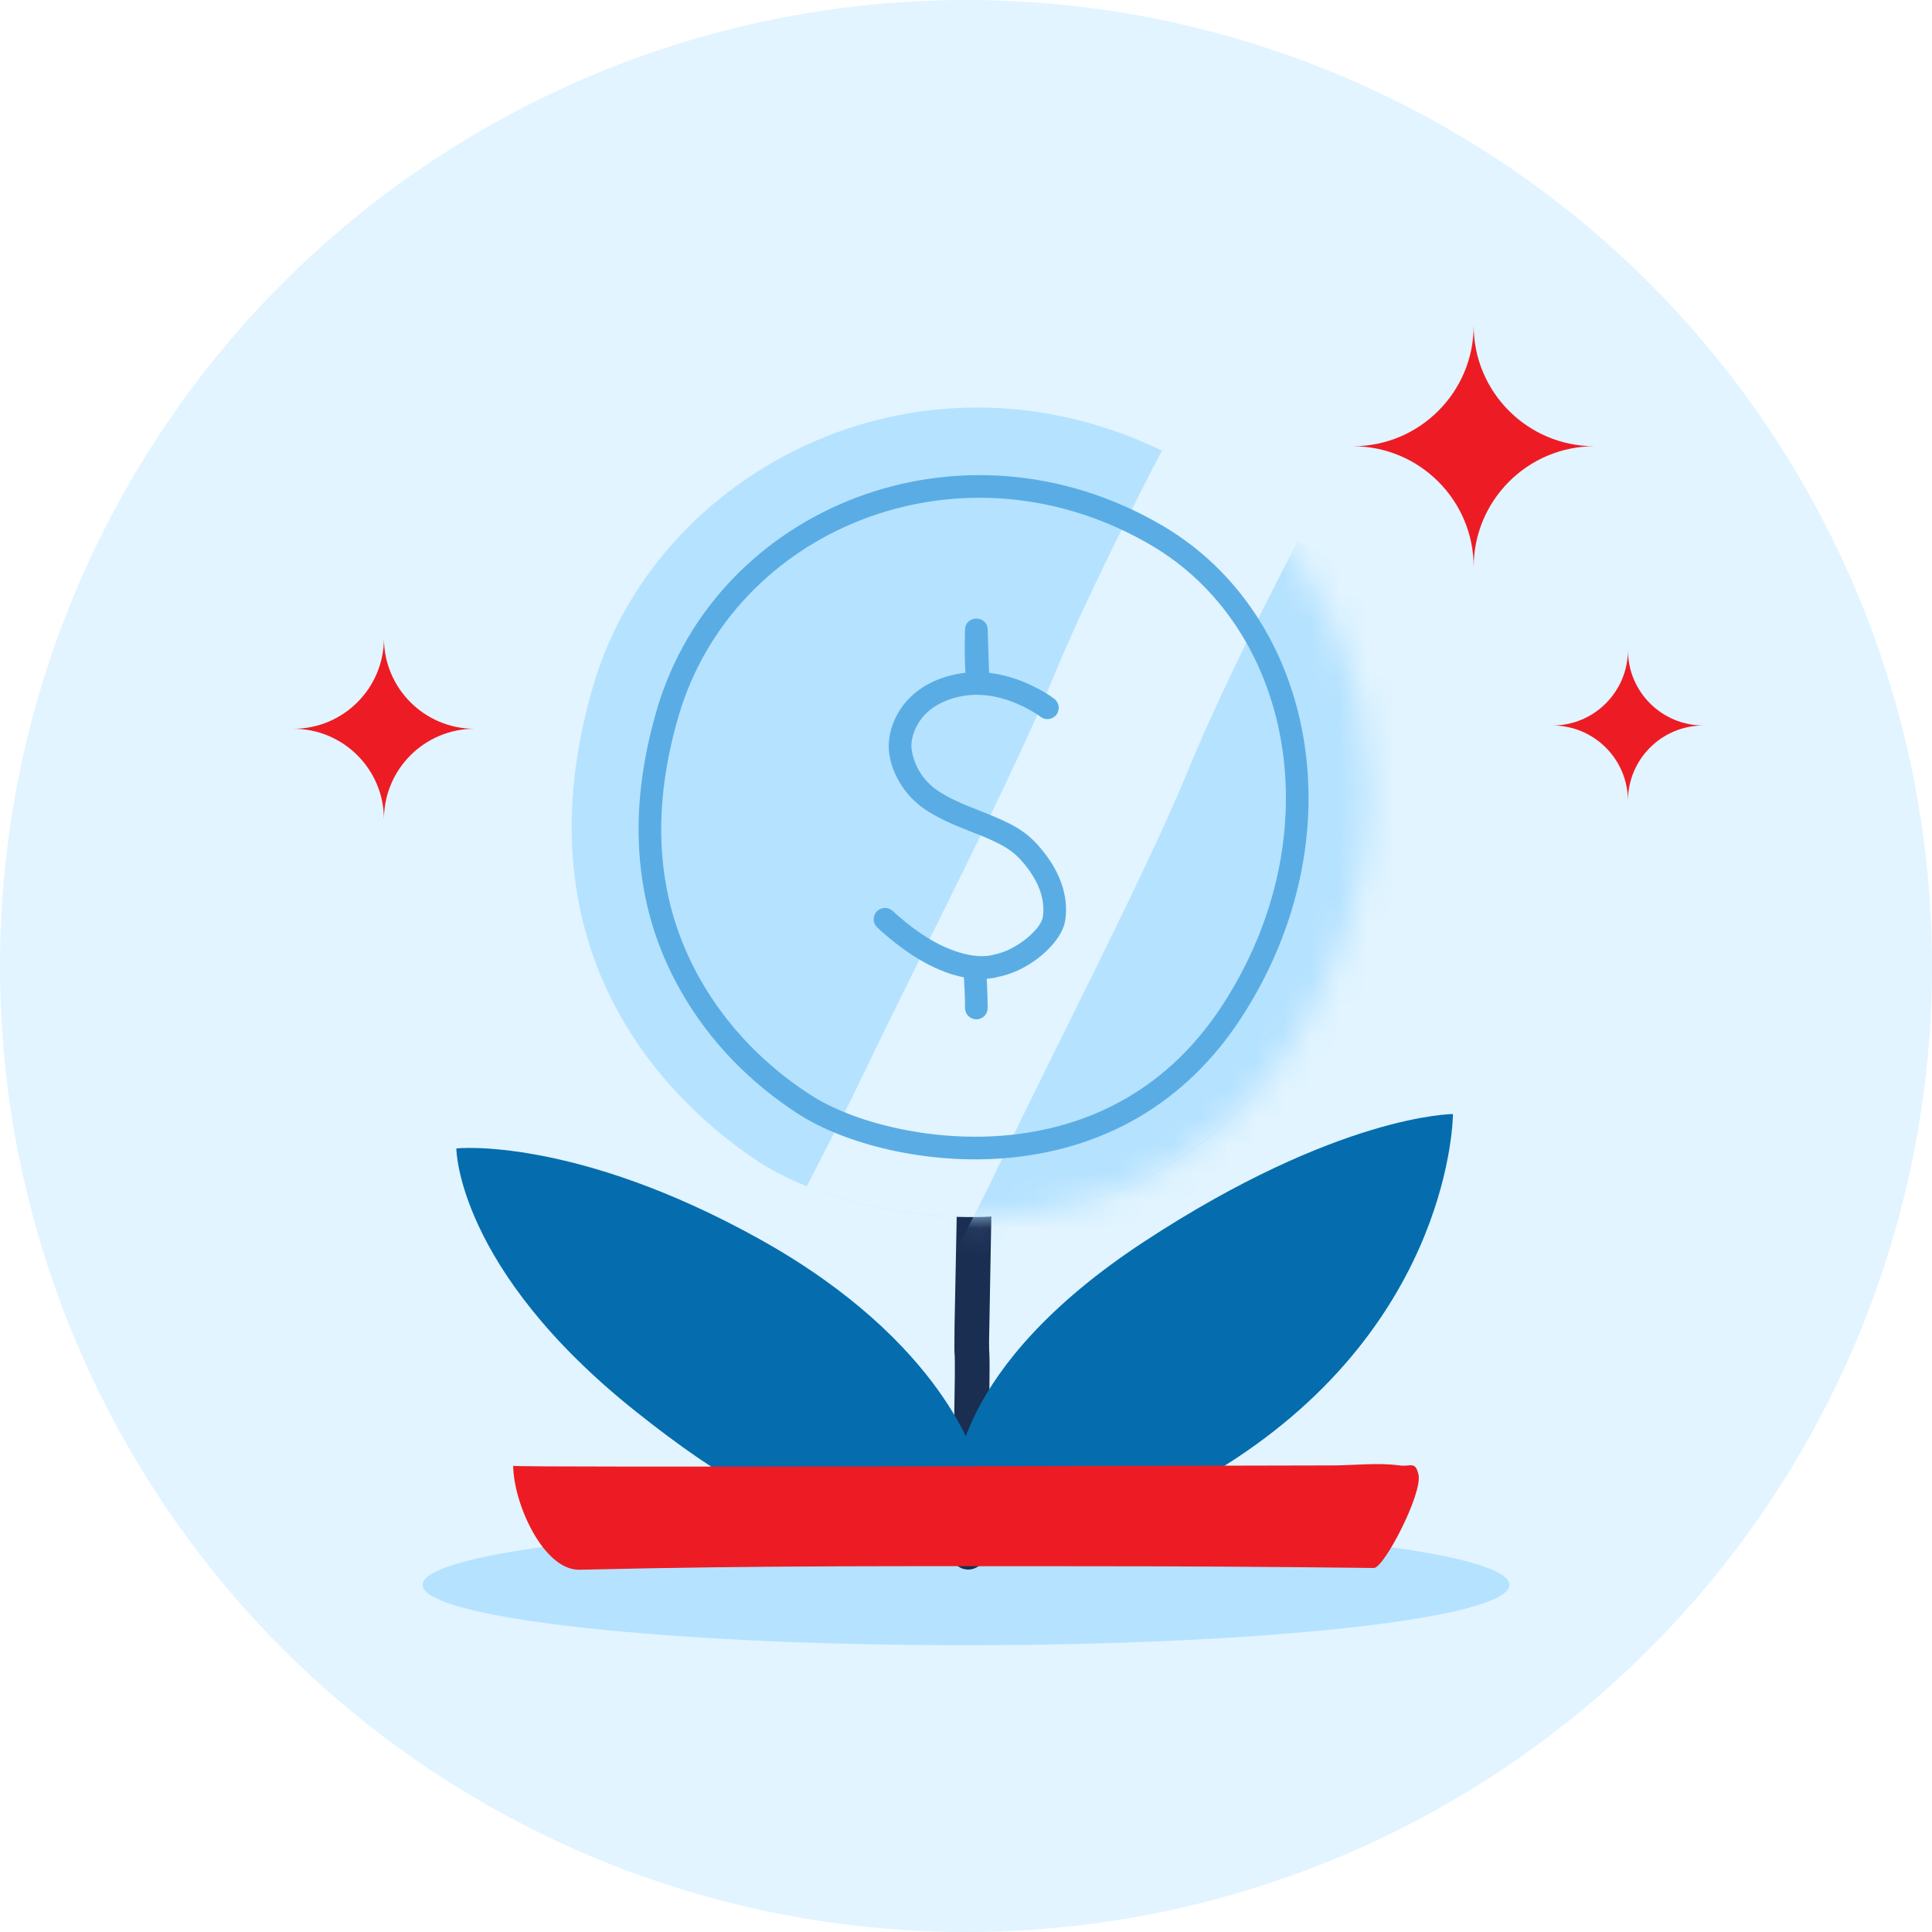
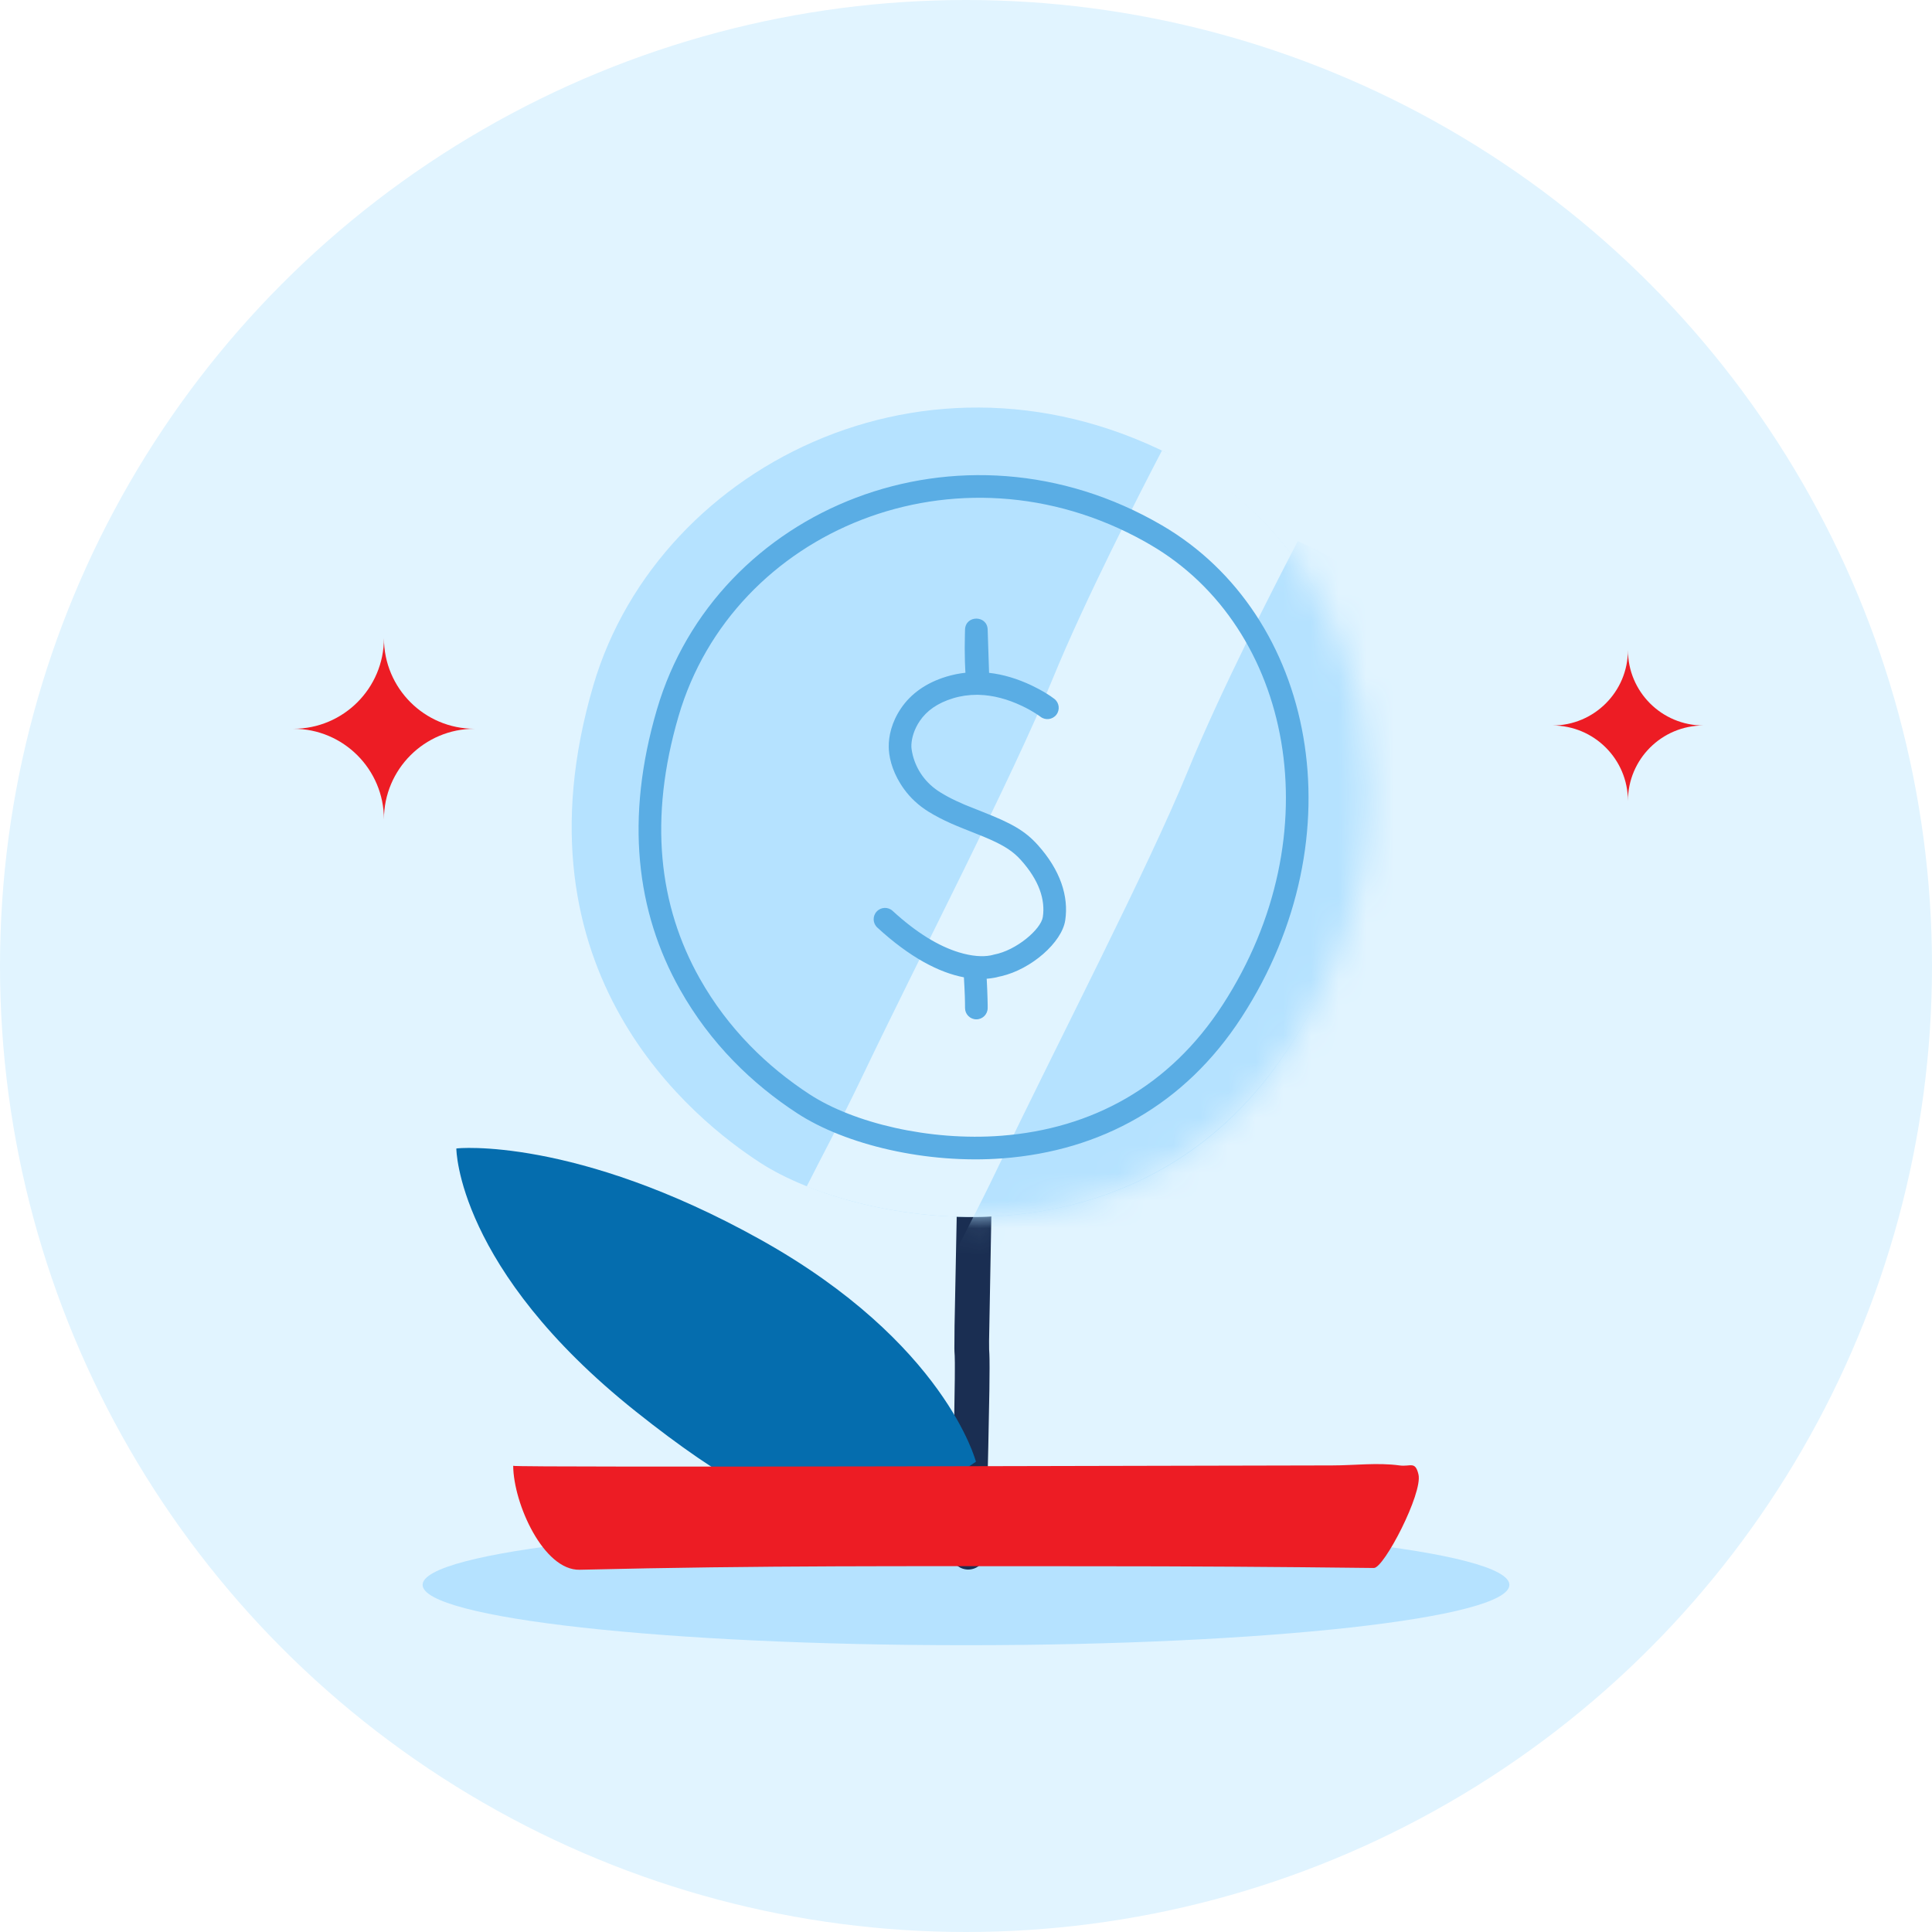
<svg xmlns="http://www.w3.org/2000/svg" viewBox="0 0 70 70" fill="none">
  <circle cx="35" cy="35" r="35" fill="#E1F4FF" />
  <path fill-rule="evenodd" clip-rule="evenodd" d="M34.999 59.609C24.127 59.609 15.312 58.63 15.312 57.422C15.312 56.215 24.127 55.234 34.999 55.234C45.873 55.234 54.688 56.215 54.688 57.422C54.688 58.63 45.873 59.609 34.999 59.609Z" fill="#B5E2FF" />
  <path d="M35.181 31.172C35.529 31.164 35.817 31.438 35.825 31.785L35.884 34.429L35.924 36.697L35.937 37.653L35.942 38.743L35.944 41.043L35.94 42.344L35.928 43.531L35.836 48.591L35.838 48.894L35.847 49.062L35.852 49.241L35.854 49.568L35.847 50.372L35.808 52.402L35.781 53.553L35.709 56.258C35.699 56.605 35.409 56.878 35.062 56.868C34.738 56.858 34.478 56.605 34.453 56.29L34.454 56.141L34.524 53.522L34.574 51.288L34.594 49.967L34.596 49.607L34.596 49.374L34.591 49.124L34.582 48.973L34.579 48.859L34.585 48.05L34.661 44.197L34.675 43.17L34.683 42.138L34.687 41.039L34.683 38.141L34.67 36.918L34.648 35.592L34.596 33.049L34.568 31.816C34.559 31.469 34.834 31.18 35.181 31.172Z" fill="#1A2E52" />
  <path fill-rule="evenodd" clip-rule="evenodd" d="M46.649 38.028C41.252 46.293 31.11 44.438 27.552 42.133C25.197 40.607 18.419 35.273 21.503 24.816C23.892 16.714 34.102 11.635 43.268 16.944C49.39 20.491 52.045 29.763 46.649 38.028Z" fill="#B5E2FF" />
  <path fill-rule="evenodd" clip-rule="evenodd" d="M42.1 16.324C41.272 17.912 39.306 21.745 38.138 24.6C36.648 28.245 33.383 34.523 31.254 38.978C30.47 40.619 29.783 41.883 29.227 42.99C33.918 44.821 41.99 45.09 46.648 38.028C52.15 29.689 49.359 20.393 43.118 16.814C42.795 16.628 42.426 16.484 42.1 16.324Z" fill="#E1F4FF" />
  <mask id="mask0_168:4163" style="mask-type:alpha" maskUnits="userSpaceOnUse" x="29" y="16" width="21" height="29">
    <path fill-rule="evenodd" clip-rule="evenodd" d="M42.1 16.324C41.272 17.912 39.306 21.745 38.138 24.6C36.648 28.245 33.383 34.523 31.254 38.978C30.47 40.619 29.783 41.883 29.227 42.99C33.918 44.821 41.99 45.09 46.648 38.028C52.15 29.689 49.359 20.393 43.118 16.814C42.795 16.628 42.426 16.484 42.1 16.324Z" fill="white" />
  </mask>
  <g mask="url(#mask0_168:4163)">
    <path fill-rule="evenodd" clip-rule="evenodd" d="M47.022 19.605C46.194 21.194 44.227 25.026 43.06 27.881C41.57 31.526 38.305 37.804 36.176 42.259C35.392 43.901 34.705 45.165 34.149 46.271C38.84 48.102 46.912 48.371 51.57 41.309C57.072 32.97 54.28 23.674 48.04 20.095C47.717 19.91 47.348 19.765 47.022 19.605Z" fill="#B5E2FF" />
  </g>
  <path fill-rule="evenodd" clip-rule="evenodd" d="M23.8 25.711C22.645 29.65 23.046 33.026 24.637 35.852C25.742 37.816 27.262 39.279 28.888 40.338C30.628 41.473 33.565 42.183 36.347 41.968C39.874 41.695 42.919 40.042 44.984 36.86C49.243 30.297 47.657 22.273 42.097 19.032C34.803 14.78 25.945 18.39 23.8 25.711ZM41.684 19.741C46.826 22.738 48.307 30.232 44.295 36.413C42.376 39.37 39.567 40.896 36.283 41.15C33.678 41.351 30.922 40.685 29.336 39.651C27.812 38.658 26.384 37.284 25.351 35.45C23.869 32.816 23.495 29.668 24.587 25.942C26.564 19.197 34.688 15.826 41.479 19.623L41.684 19.741ZM37.378 24.835C36.878 24.598 36.361 24.437 35.836 24.378L35.785 22.81C35.768 22.283 34.986 22.28 34.965 22.808L34.96 23.008C34.952 23.325 34.951 23.657 34.961 23.971L34.973 24.259C34.975 24.298 34.977 24.337 34.98 24.375C34.748 24.4 34.517 24.447 34.285 24.517C33.54 24.745 33.001 25.142 32.649 25.658C32.304 26.165 32.193 26.678 32.201 27.071L32.205 27.171C32.23 27.554 32.38 28.075 32.759 28.596C32.987 28.909 33.28 29.184 33.642 29.409C33.894 29.564 34.16 29.702 34.463 29.837L34.673 29.927L34.906 30.022L35.627 30.31L35.887 30.422C36.415 30.658 36.718 30.86 36.988 31.16C37.654 31.901 37.876 32.602 37.784 33.222C37.718 33.671 36.821 34.437 36.016 34.586L35.952 34.603L35.885 34.618C35.606 34.67 35.222 34.652 34.739 34.504C34.015 34.282 33.212 33.803 32.342 33.003C32.175 32.85 31.916 32.861 31.763 33.028C31.609 33.194 31.62 33.454 31.787 33.607C32.964 34.69 34.025 35.239 34.924 35.41L34.943 35.755L34.957 36.079L34.963 36.315L34.965 36.523C34.965 36.749 35.149 36.933 35.375 36.933C35.602 36.933 35.785 36.749 35.785 36.523C35.785 36.488 35.785 36.452 35.785 36.415L35.78 36.179L35.77 35.886L35.754 35.541L35.749 35.462C35.848 35.454 35.944 35.442 36.036 35.424L36.097 35.412L36.198 35.386L36.282 35.368C37.368 35.115 38.477 34.145 38.596 33.341C38.724 32.476 38.424 31.531 37.598 30.612C37.134 30.096 36.639 29.824 35.631 29.427L34.955 29.157L34.638 29.015C34.432 28.918 34.248 28.819 34.074 28.711C33.803 28.544 33.589 28.342 33.422 28.113C33.25 27.876 33.138 27.622 33.073 27.369C33.048 27.27 33.034 27.188 33.027 27.13L33.021 27.061L33.022 26.979C33.033 26.746 33.116 26.43 33.327 26.12C33.573 25.758 33.958 25.475 34.525 25.302C34.811 25.214 35.102 25.174 35.393 25.174C35.416 25.177 35.439 25.177 35.462 25.175C35.986 25.188 36.514 25.333 37.026 25.576C37.213 25.664 37.381 25.759 37.529 25.853L37.652 25.936L37.698 25.969C37.877 26.108 38.135 26.075 38.274 25.896C38.412 25.717 38.38 25.459 38.2 25.321C38.037 25.194 37.755 25.014 37.378 24.835Z" fill="#5AADE4" />
  <path fill-rule="evenodd" clip-rule="evenodd" d="M27.548 44.911C20.847 41.176 16.534 41.597 16.534 41.613C16.534 41.613 16.543 45.968 23.038 51.142C29.535 56.316 31.579 55.538 35.36 52.961C35.36 52.961 34.25 48.647 27.548 44.911Z" fill="#056DAE" />
-   <path fill-rule="evenodd" clip-rule="evenodd" d="M41.464 44.98C48.51 40.364 52.643 40.364 52.643 40.364C52.643 40.364 52.643 47.906 44.367 53.108C36.092 58.311 38.032 55.327 34.621 53.787C34.621 53.787 34.418 49.597 41.464 44.98Z" fill="#056DAE" />
  <path fill-rule="evenodd" clip-rule="evenodd" d="M49.779 56.811C46.178 56.769 43.083 56.748 39.482 56.748C32.778 56.748 27.705 56.715 21.003 56.875C19.696 56.906 18.606 54.485 18.594 53.109C18.594 53.181 45.793 53.095 48.265 53.095C49.068 53.095 49.908 52.986 50.706 53.095C51.109 53.151 51.275 52.921 51.394 53.422C51.554 54.101 50.145 56.816 49.779 56.811Z" fill="#ED1C24" />
  <path fill-rule="evenodd" clip-rule="evenodd" d="M56.249 26.286C57.758 26.286 58.983 27.51 58.983 29.02C58.983 27.51 60.208 26.286 61.718 26.286C60.208 26.286 58.983 25.062 58.983 23.552C58.983 25.062 57.758 26.286 56.249 26.286Z" fill="#ED1C24" />
  <path fill-rule="evenodd" clip-rule="evenodd" d="M13.911 23.124C13.911 24.936 12.441 26.405 10.63 26.405C12.441 26.405 13.911 27.875 13.911 29.687C13.911 27.875 15.38 26.405 17.192 26.405C15.38 26.405 13.911 24.936 13.911 23.124Z" fill="#ED1C24" />
-   <path fill-rule="evenodd" clip-rule="evenodd" d="M53.394 11.794C53.394 14.21 51.434 16.168 49.019 16.168C51.434 16.168 53.394 18.128 53.394 20.544C53.394 18.128 55.352 16.168 57.769 16.168C55.352 16.168 53.394 14.21 53.394 11.794Z" fill="#ED1C24" />
</svg>